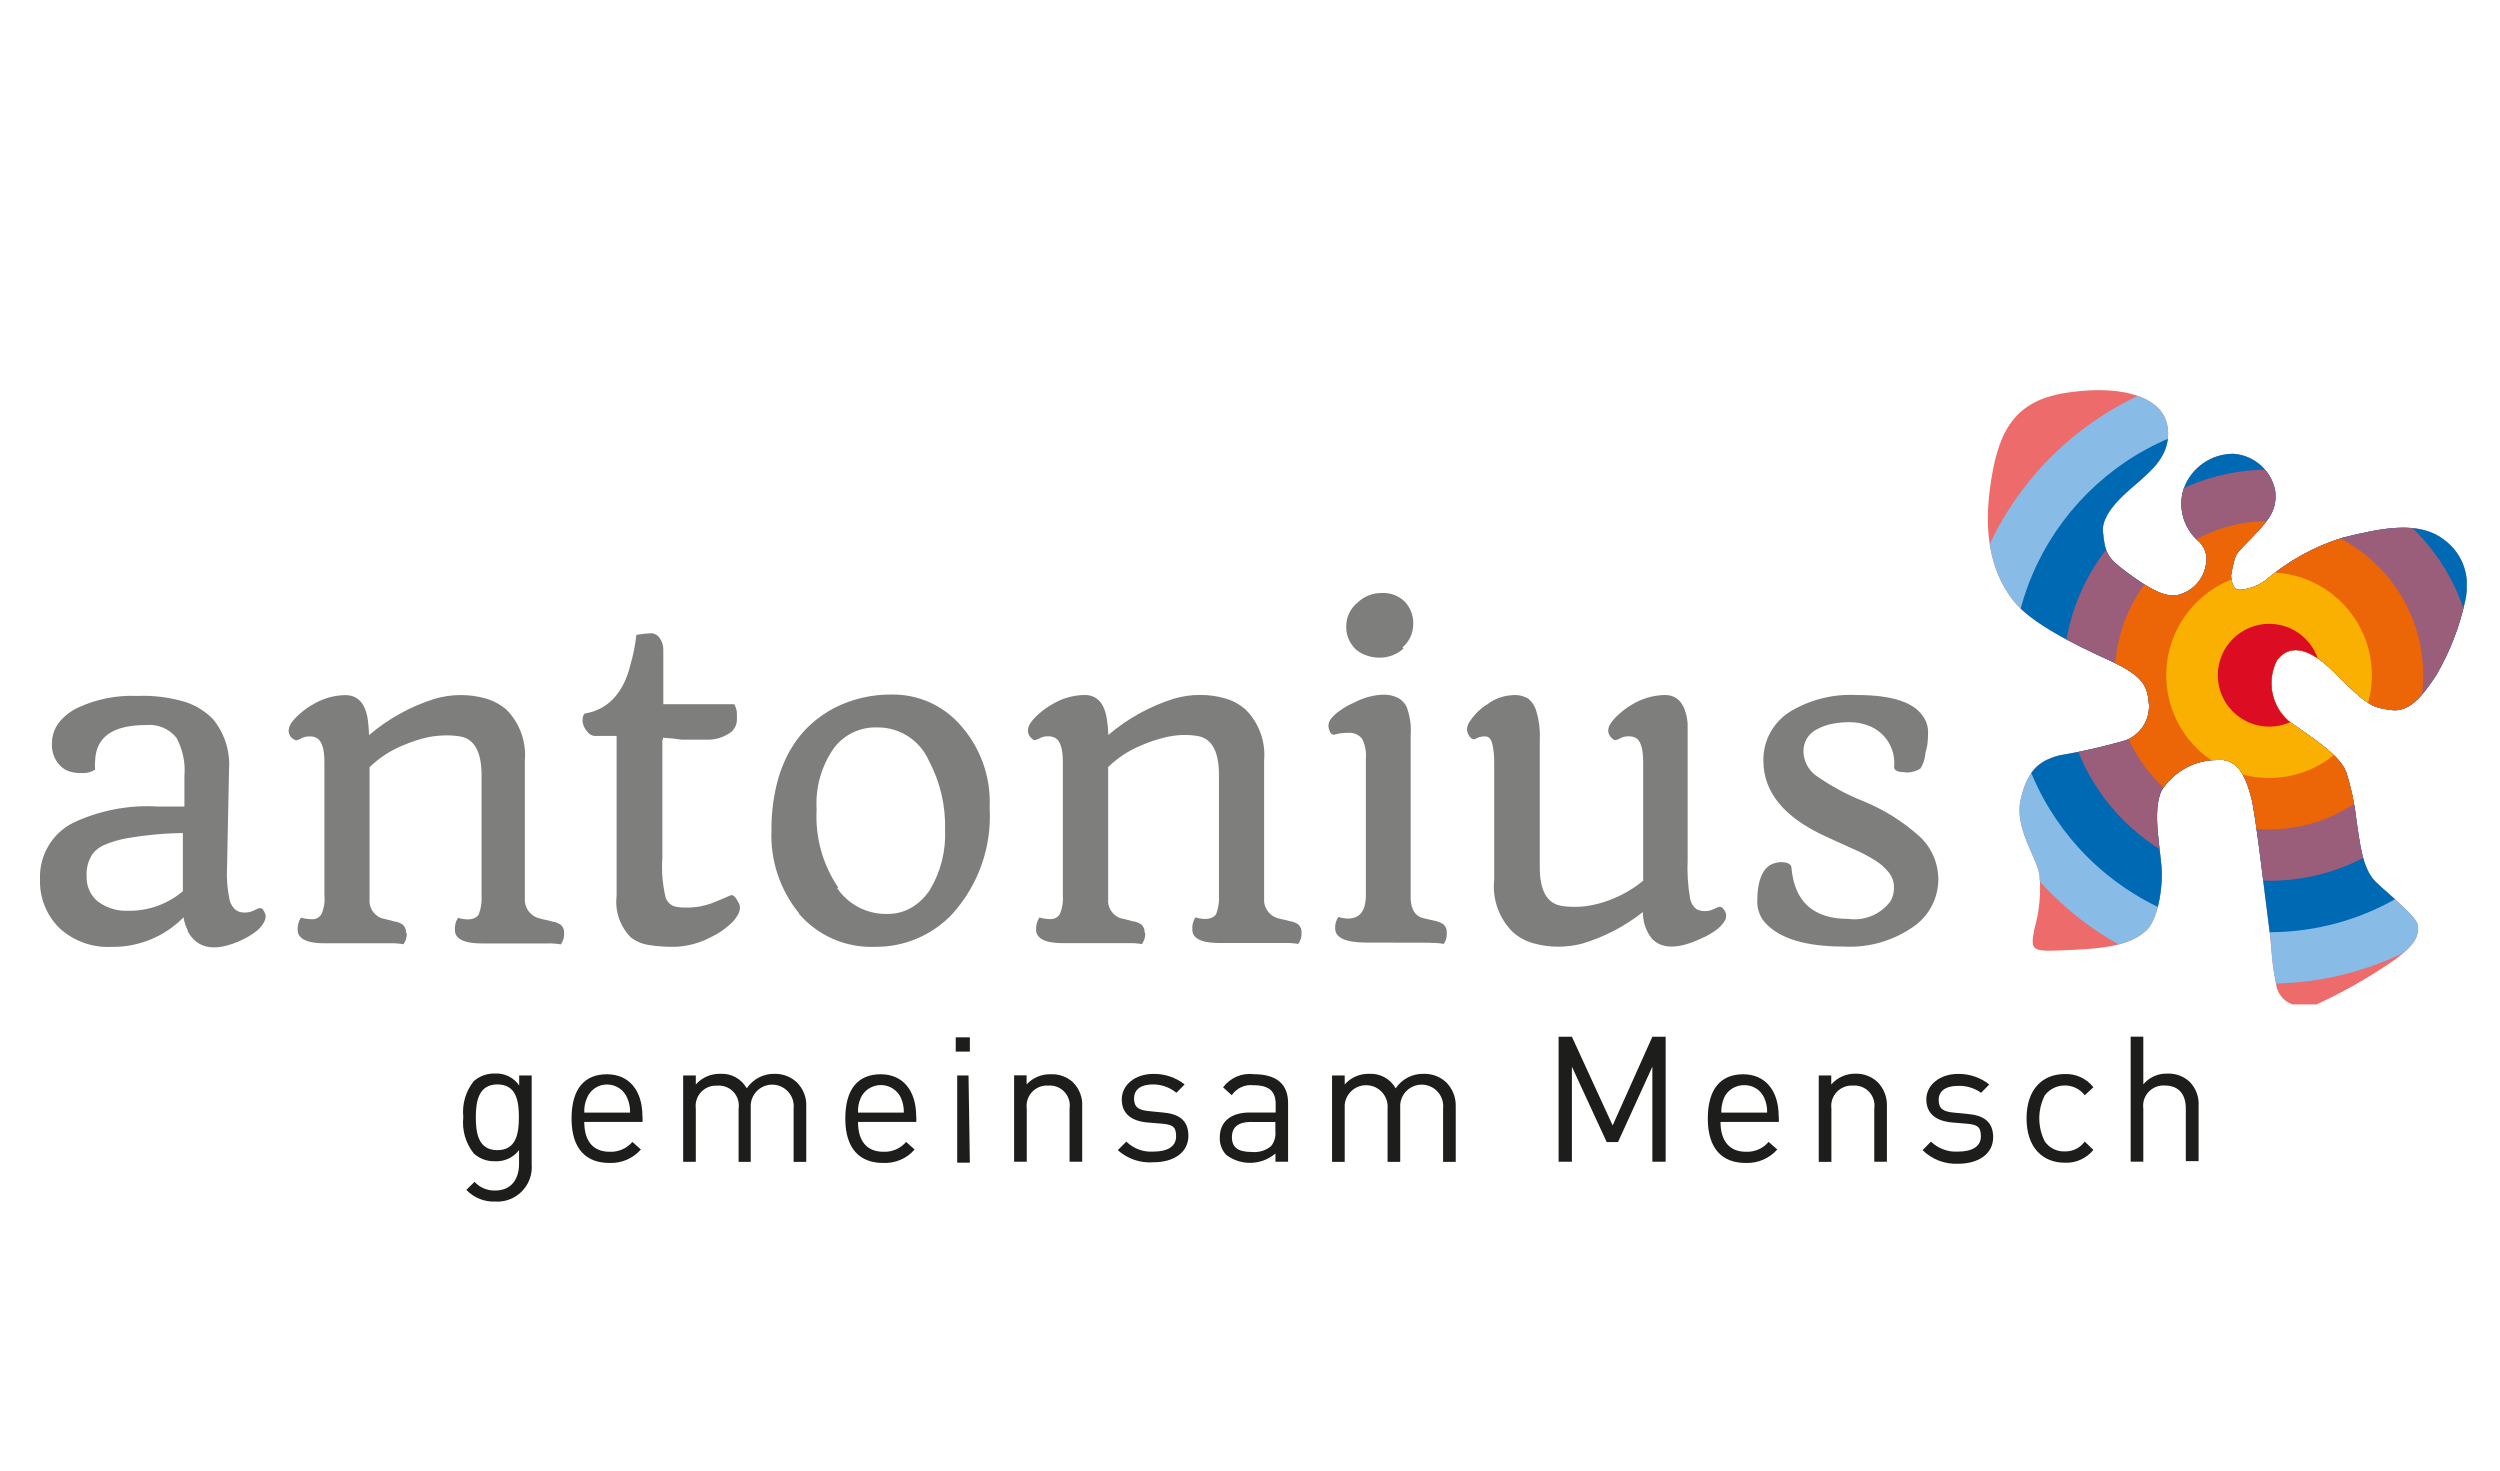
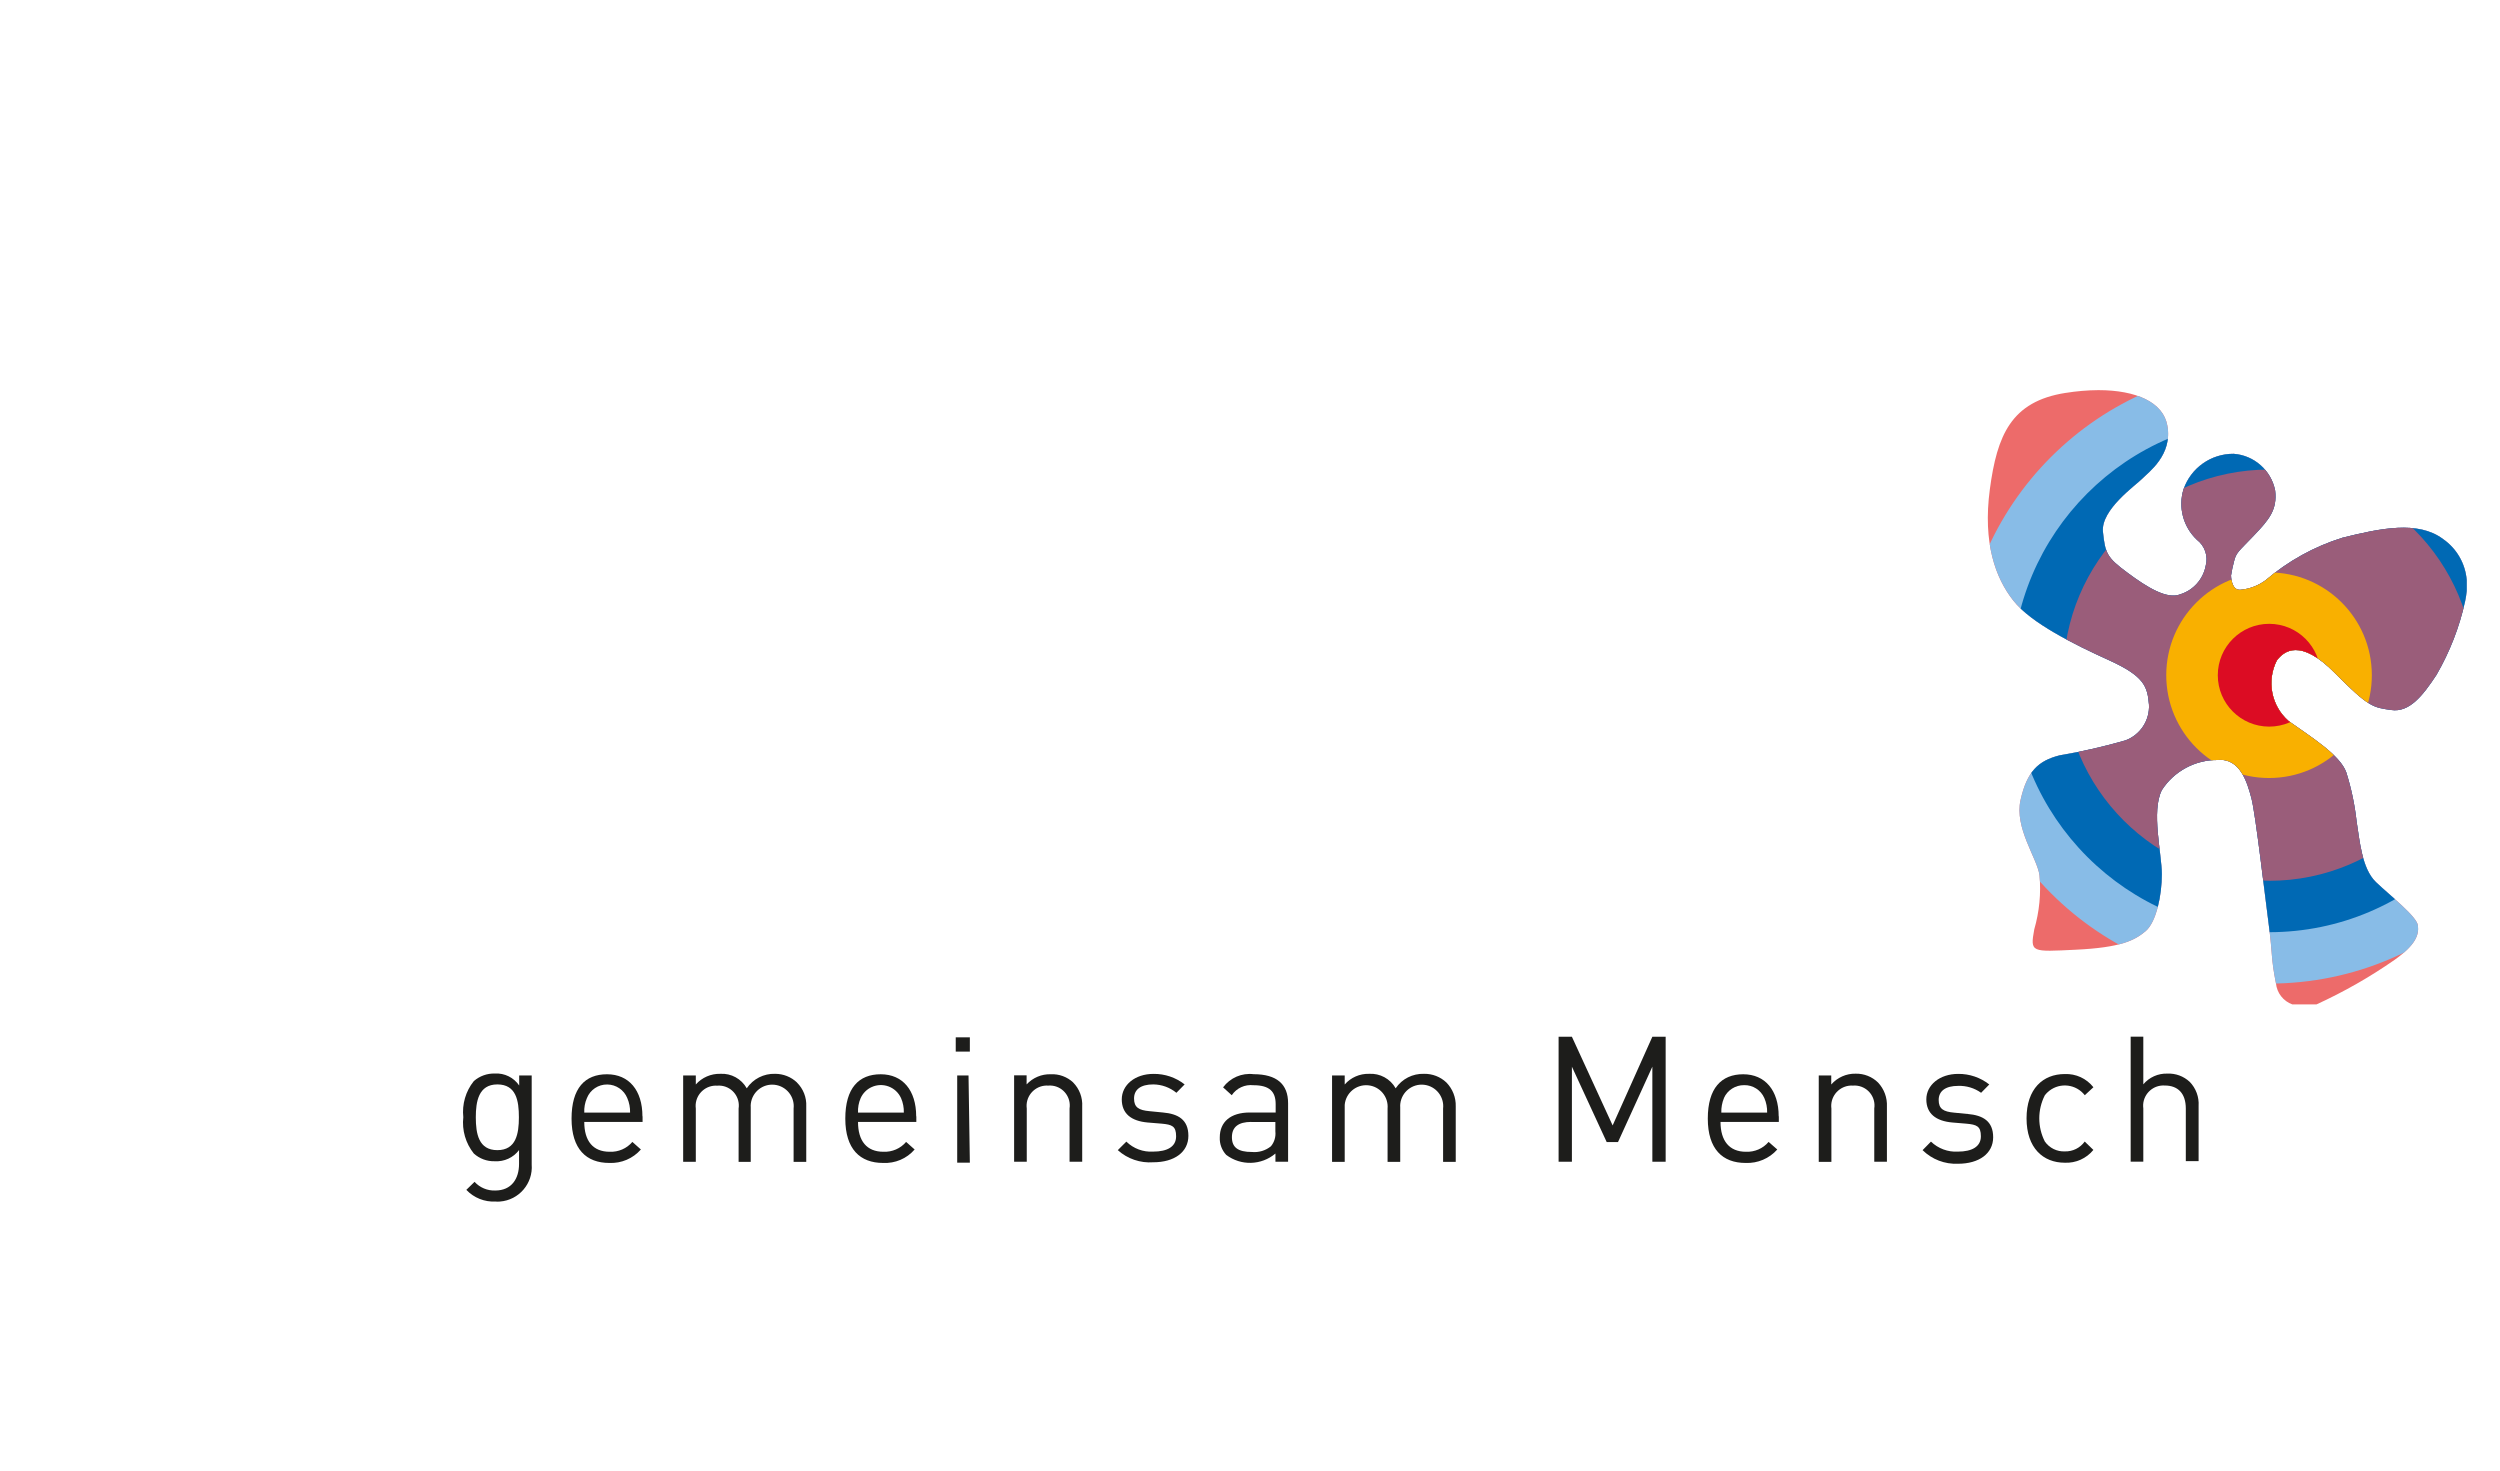
<svg xmlns="http://www.w3.org/2000/svg" id="uuid-5d14e579-c62a-42c7-83d1-04eb4270e097" data-name="Ebene 1" viewBox="0 0 340 200">
  <defs>
    <style>
      .uuid-e5bba997-6820-4a3a-97be-69d43fc8b8d0 {
        fill: #ed6b6a;
      }

      .uuid-55efcc11-d37b-4580-9b9f-303dd37d1dfc {
        fill: #fff;
      }

      .uuid-99cbddb0-78e4-415d-b672-85c1f9e9eaae {
        fill: #f9b000;
      }

      .uuid-127f73b8-a121-4aec-bdd7-cde6b5f6dc96 {
        clip-path: url(#uuid-91fd5d6d-ab40-45f6-ade3-1514ef8cf329);
      }

      .uuid-611e4467-9e29-4792-982c-012f9bdd838a {
        fill: #9a5d7a;
      }

      .uuid-7f2ff0fc-107f-4766-a66a-4683ca6006fb {
        fill: #0069b4;
      }

      .uuid-5176a69a-b059-4145-971a-8070f6db6be7 {
        fill: #88bce7;
      }

      .uuid-640b5451-640a-4edd-895f-132a2de39ae1 {
        fill: none;
      }

      .uuid-de8f06b2-d9d0-4c14-add3-9b19c7b41d5d {
        fill: #ec6608;
      }

      .uuid-6a3d14a1-e579-494b-b41c-6338372ecdce {
        fill: #dc0c23;
      }

      .uuid-326fa8c0-9c9b-4801-a2dc-d16c6773fa45 {
        fill: #7e7e7d;
      }

      .uuid-30bbaf48-3898-4ca3-a0af-05331988d752 {
        fill: #1d1d1b;
      }
    </style>
    <clipPath id="uuid-91fd5d6d-ab40-45f6-ade3-1514ef8cf329">
      <path class="uuid-640b5451-640a-4edd-895f-132a2de39ae1" d="M280.94,53.43c-7.44,1.16-9.34,5.78-10.32,13.11-.98,7.33,.78,12.08,3.19,15.14s8.24,5.94,13.02,8.11,5.23,3.57,5.43,6.03c.12,2.15-1.18,4.12-3.19,4.87-2.94,.85-5.92,1.53-8.93,2.03-2.97,.74-4.47,2.23-5.34,6.05s2.23,7.88,2.57,10.25c.23,2.48-.02,4.98-.71,7.37-.58,3.19-.4,3.06,5.67,2.77,6.07-.29,7.95-1.25,9.45-2.5s2.23-4.96,2.23-7.77-1.47-8.53,0-11.44c1.66-2.57,4.53-4.12,7.59-4.09,3.06-.31,4.04,3.1,4.6,5.23s1.85,13.4,2.37,17.33c.51,3.93,.27,4.36,.96,7.82,.13,1.3,1,2.42,2.23,2.86h3.28c3.71-1.7,7.26-3.72,10.61-6.05,2.93-2.08,3.33-3.42,3.19-4.67s-3.75-4.04-5.7-5.9-2.23-5.74-2.64-8.24c-.25-2.27-.72-4.52-1.41-6.7-.83-2.37-4.89-4.87-7.86-6.99-2.34-2.06-2.99-5.44-1.59-8.22,.98-1.3,3.19-3.06,7.88,1.68,4.69,4.73,5.23,4.69,7.68,5.05s4.27-1.9,6.16-4.78c1.8-3.11,3.11-6.47,3.89-9.98,.1-.47,.18-.95,.22-1.43v-1.5c-.19-2.24-1.37-4.28-3.22-5.56-3.39-2.55-8.55-1.45-13.67-.18-3.84,1.2-7.4,3.17-10.45,5.78-.98,.73-2.15,1.18-3.37,1.3-1.34,.18-1.34-1.94-1.34-1.94,.1-.64,.23-1.27,.4-1.9,.29-1.21,.56-1.3,2.7-3.53s3.19-3.55,2.9-6.12c-.54-2.75-2.86-4.8-5.65-5-3.07-.02-5.81,1.92-6.81,4.82-.75,2.44-.05,5.1,1.81,6.86,1.08,.82,1.56,2.22,1.21,3.53-.34,1.83-1.66,3.33-3.44,3.89-1.79,.74-4.47-.89-7.21-2.93s-3.02-2.55-3.33-5.56,4.47-6.34,5.32-7.21,4.18-3.24,3.44-7.24c-.56-3.17-4.24-4.82-9.38-4.82-1.5,.01-2.99,.14-4.47,.38" />
    </clipPath>
  </defs>
-   <rect class="uuid-55efcc11-d37b-4580-9b9f-303dd37d1dfc" width="341" height="200" />
  <g>
    <g class="uuid-127f73b8-a121-4aec-bdd7-cde6b5f6dc96">
      <g>
        <path class="uuid-e5bba997-6820-4a3a-97be-69d43fc8b8d0" d="M306.67,141.16c27.04,0,48.96-21.92,48.96-48.96s-21.92-48.96-48.96-48.96c-27.04,0-48.96,21.92-48.96,48.96h0c-.01,27.03,21.89,48.95,48.91,48.96,.01,0,.03,0,.04,0" />
        <path class="uuid-5176a69a-b059-4145-971a-8070f6db6be7" d="M308.61,133.77c23.17-.01,41.93-18.8,41.92-41.97-.01-23.17-18.8-41.93-41.97-41.92-23.16,.01-41.92,18.79-41.92,41.94s18.78,41.94,41.94,41.94h.02" />
        <path class="uuid-7f2ff0fc-107f-4766-a66a-4683ca6006fb" d="M308.61,126.78c19.3-.01,34.94-15.67,34.93-34.98-.01-19.3-15.67-34.94-34.98-34.93-19.3,.01-34.93,15.66-34.93,34.95s15.65,34.95,34.95,34.95h.02" />
        <path class="uuid-611e4467-9e29-4792-982c-012f9bdd838a" d="M308.61,119.79c15.44-.01,27.95-12.54,27.94-27.99-.01-15.44-12.54-27.95-27.99-27.94-15.43,.01-27.94,12.53-27.94,27.96,.01,15.45,12.54,27.96,27.99,27.96" />
-         <path class="uuid-de8f06b2-d9d0-4c14-add3-9b19c7b41d5d" d="M308.61,112.8c11.58-.01,20.96-9.41,20.95-20.99s-9.41-20.96-20.99-20.95c-11.57,.01-20.95,9.4-20.95,20.97s9.39,20.97,20.97,20.97h.02" />
        <path class="uuid-99cbddb0-78e4-415d-b672-85c1f9e9eaae" d="M308.61,105.81c7.72-.01,13.97-6.28,13.96-14s-6.28-13.97-14-13.96c-7.71,.01-13.96,6.27-13.96,13.98s6.26,13.98,13.98,13.98h.02" />
        <path class="uuid-6a3d14a1-e579-494b-b41c-6338372ecdce" d="M308.61,98.82c3.86,0,6.99-3.13,6.99-6.99,0-3.86-3.13-6.99-6.99-6.99-3.86,0-6.99,3.13-6.99,6.99s3.13,6.99,6.99,6.99h0" />
      </g>
    </g>
-     <path class="uuid-326fa8c0-9c9b-4801-a2dc-d16c6773fa45" d="M259.14,105.05c.72,.04,1.44-.14,2.05-.54,.32-.53,.53-1.11,.63-1.72,0-.42,.2-.89,.29-1.43,.08-.59,.11-1.19,.11-1.79,0-.63-.15-1.26-.47-1.81-1.23-2.23-4.33-3.24-9.31-3.24-3.13-.16-6.24,.62-8.93,2.23-2.33,1.42-3.74,3.97-3.69,6.7,0,4.29,2.82,7.72,8.46,10.3l3.69,1.68c1.02,.43,2,.94,2.95,1.52,.75,.45,1.42,1.03,1.97,1.72,.45,.57,.7,1.28,.69,2.01,.02,.66-.14,1.31-.47,1.88-1.32,1.79-3.51,2.71-5.72,2.41-4.75,0-7.33-2.31-7.75-6.92,0-.54-.56-.8-1.41-.8-.34,0-.68,.07-1.01,.18-1.43,.47-2.23,2.23-2.23,5.07-.04,1.08,.32,2.13,1.03,2.95,1.97,2.19,5.52,3.28,10.68,3.28,3.53,.21,7.03-.84,9.87-2.95,1.93-1.5,3.06-3.81,3.04-6.25-.02-2.22-.96-4.34-2.61-5.83-2.19-1.96-4.7-3.54-7.42-4.67-2.37-.93-4.62-2.14-6.7-3.62-1.01-.78-1.6-1.99-1.61-3.26-.01-1.3,.75-2.49,1.94-3.02,.62-.33,1.28-.56,1.97-.69,.8-.16,1.62-.23,2.43-.22,.84,0,1.67,.15,2.46,.45,2.33,.86,3.78,3.18,3.53,5.65,0,.45,.45,.69,1.36,.69m-55.77,14.85c-.21,2.56,.72,5.09,2.55,6.9,.8,.72,1.76,1.24,2.79,1.52,1.08,.31,2.2,.47,3.33,.47,1.1,0,2.2-.13,3.26-.4,3.02-.89,5.84-2.36,8.31-4.31-.02,1.3,.41,2.57,1.21,3.6,1.34,1.45,3.62,1.47,6.7,0,.7-.29,1.35-.65,1.97-1.09,.51-.35,.95-.81,1.27-1.34,.28-.49,.22-1.11-.16-1.54-.12-.24-.38-.37-.65-.34l-.83,.36c-.35,.16-.73,.24-1.12,.22-.41,.01-.81-.1-1.16-.31-.42-.35-.7-.83-.8-1.36-.31-1.75-.42-3.54-.34-5.32v-18.56c-.27-2.57-1.3-3.84-3.1-3.84-1.58,.03-3.12,.48-4.47,1.3-.63,.37-1.22,.8-1.76,1.3-.42,.36-.8,.77-1.12,1.23-.22,.3-.34,.66-.36,1.03,.02,.35,.17,.69,.42,.94,.11,.1,.23,.2,.36,.29,.13,.07,.28,.07,.4,0,.21-.07,.41-.16,.6-.27,.31-.14,.66-.21,1.01-.2,.36-.01,.71,.07,1.03,.25,.63,.42,.94,1.5,.94,3.24v16.15c-1.25,1.02-2.64,1.85-4.13,2.46-.83,.34-1.69,.61-2.57,.8-.83,.19-1.67,.29-2.52,.29-.68,.01-1.36-.04-2.03-.16-1.88-.39-2.81-2.13-2.81-5.23v-17.33c.07-1.41-.12-2.83-.56-4.18-.2-.53-.53-1.01-.96-1.38-.67-.41-1.45-.59-2.23-.51-1.23,.07-2.41,.5-3.39,1.25-.55,.33-1.05,.74-1.5,1.21-.36,.38-.68,.79-.96,1.23-.19,.31-.29,.66-.31,1.03,.05,.41,.23,.78,.51,1.07,.2,.18,.36,.25,.47,.22l.67-.29c.27-.08,.55-.12,.83-.11,.49,0,.8,.34,.96,.96,.19,.83,.28,1.67,.27,2.52v16.26Zm-8.62,8.38c.6-.02,1.2,.03,1.79,.13,.3-.45,.44-.98,.4-1.52,.04-.44-.14-.87-.47-1.16-.24-.15-.49-.27-.76-.36-.36-.1-.73-.18-1.09-.25l-1.03-.25c-.98-.31-1.52-1.21-1.56-2.66v-22.11c.11-1.34-.08-2.69-.56-3.95-.25-.5-.64-.91-1.12-1.18-.69-.35-1.46-.5-2.23-.45-1.32,.08-2.61,.45-3.77,1.07-.69,.29-1.34,.66-1.94,1.09-.48,.33-.91,.72-1.27,1.18-.28,.38-.37,.87-.22,1.32,.13,.56,.38,.8,.71,.78,.6-.18,1.23-.26,1.85-.25,.73-.08,1.44,.21,1.92,.76,.43,.83,.62,1.77,.54,2.7v18.54c0,2.23-.8,3.26-2.5,3.26-.42-.02-.83-.09-1.23-.22-.32,.45-.48,.99-.45,1.54,0,1.3,1.43,1.94,4.27,1.94l8.73,.02Zm-3.82-40.2c.9-.77,1.43-1.9,1.45-3.08,.06-1.16-.36-2.3-1.16-3.15-.83-.8-1.95-1.22-3.1-1.16-1.23-.02-2.42,.44-3.31,1.3-.96,.77-1.53,1.94-1.54,3.17-.05,1.17,.4,2.3,1.23,3.13,.39,.37,.86,.65,1.36,.83,.6,.24,1.23,.36,1.88,.36,1.22,.03,2.4-.41,3.31-1.23m-35.2,38.66c.04-.44-.14-.87-.47-1.16-.24-.15-.51-.27-.78-.36-.34,0-.69-.18-1.09-.25l-1.03-.25c-1.07-.43-1.72-1.52-1.59-2.66v-17.87c1.29-1.25,2.8-2.25,4.47-2.93,.94-.42,1.91-.75,2.9-1.01,.87-.24,1.77-.38,2.68-.42,.75-.02,1.5,.03,2.23,.16,1.85,.38,2.79,2.12,2.79,5.27v16.33c.06,.88-.07,1.77-.38,2.59-.15,.23-.37,.41-.63,.51-.3,.12-.62,.17-.94,.16-.43-.01-.85-.09-1.25-.22-.33,.51-.48,1.12-.42,1.72,0,.3,.1,.59,.29,.83,.51,.63,1.63,.94,3.42,.94h8.93c.59-.02,1.18,.03,1.76,.13,.32-.44,.48-.98,.45-1.52,.04-.44-.14-.87-.47-1.16-.24-.15-.49-.27-.76-.36-.34,0-.69-.18-1.09-.25s-.76-.16-1.03-.25c-1.12-.38-1.84-1.48-1.74-2.66v-18.76c.23-2.57-.7-5.1-2.52-6.92-.81-.71-1.76-1.23-2.79-1.52-1.11-.32-2.26-.47-3.42-.47-1.19,0-2.38,.18-3.53,.51-3.28,1.03-6.32,2.71-8.93,4.94-.01-.69-.07-1.37-.18-2.05-.31-2.23-1.32-3.39-3.04-3.39-1.58,.02-3.12,.47-4.47,1.3-.64,.36-1.24,.8-1.79,1.3-.42,.36-.8,.77-1.12,1.23-.2,.3-.32,.66-.34,1.03,.01,.35,.16,.69,.4,.94,.1,.11,.21,.21,.34,.29,.13,.07,.28,.07,.4,0,.21-.07,.41-.16,.6-.27,.31-.14,.66-.21,1.01-.2,.36-.01,.71,.07,1.03,.25,.65,.42,.98,1.52,.98,3.24v18.11c.07,.88-.07,1.76-.4,2.57-.27,.44-.76,.71-1.27,.69-.51,0-1.03-.08-1.52-.22-.34,.51-.49,1.11-.45,1.72,0,.3,.11,.6,.31,.83,.49,.63,1.63,.94,3.39,.94h8.93c.59-.02,1.18,.03,1.76,.13,.32-.44,.48-.98,.45-1.52m-41.74-6.16c-2.12-3.12-3.16-6.86-2.95-10.63-.18-2.97,.65-5.91,2.35-8.35,1.39-1.84,3.59-2.89,5.9-2.81,3.01-.03,5.75,1.72,6.99,4.47,1.55,2.9,2.32,6.14,2.23,9.43,.13,2.87-.58,5.71-2.05,8.17-.63,.99-1.48,1.81-2.48,2.41-1.05,.62-2.25,.93-3.46,.89-2.68,.02-5.2-1.31-6.7-3.53m-5.16,3.53c2.58,2.98,6.36,4.62,10.3,4.47,3.98,.05,7.81-1.57,10.54-4.47,3.56-3.95,5.39-9.16,5.07-14.47,.21-4.22-1.3-8.34-4.18-11.44-2.35-2.56-5.68-3.99-9.16-3.93-2.68-.03-5.33,.59-7.73,1.79-1.22,.64-2.36,1.43-3.37,2.37-1.09,1.03-2.01,2.21-2.75,3.51-.82,1.49-1.43,3.08-1.81,4.73-.47,1.98-.69,4.02-.67,6.05-.18,4.1,1.16,8.12,3.75,11.3m-18.52-23.59v-.29l1.36,.11,1.23,.16h3.48c.97,.01,1.92-.24,2.75-.74,.73-.35,1.2-1.07,1.25-1.88v-.87c0-.47-.13-.93-.36-1.34h-9.65v-7.35c.02-.57-.14-1.14-.47-1.61-.26-.41-.7-.67-1.18-.69-.67,.03-1.35,.11-2.01,.22-.16,1.4-.43,2.78-.83,4.13-.94,3.89-3.17,6.05-6.03,6.54-.31,0-.47,.45-.47,1.09,.07,.53,.3,1.03,.67,1.43,.29,.39,.76,.61,1.25,.56h2.72v21.78c-.25,2.1,.49,4.19,1.99,5.67,.7,.52,1.51,.85,2.37,.98,1.18,.19,2.38,.27,3.57,.25,1.74-.06,3.45-.53,4.98-1.36,.81-.38,1.56-.87,2.23-1.45,.52-.4,.96-.89,1.3-1.45,.19-.31,.3-.66,.34-1.03,0-.27-.08-.53-.22-.76-.38-.76-.74-1.07-1.05-.96l-1.34,.58-1.38,.56c-.51,.16-1.02,.29-1.54,.4-.6,.09-1.2,.14-1.81,.13-.55,.02-1.1-.04-1.63-.18-.51-.19-.91-.59-1.12-1.09-.44-1.8-.6-3.65-.47-5.49v-16.06h.07Zm-34.93,26.27c.04-.44-.14-.87-.47-1.16-.24-.15-.51-.27-.78-.36-.34,0-.69-.18-1.09-.25l-1.03-.25c-1.07-.43-1.72-1.52-1.59-2.66v-17.87c1.29-1.25,2.8-2.25,4.47-2.93,.94-.41,1.91-.75,2.9-1.01,.93-.24,1.88-.36,2.84-.38,.75-.02,1.5,.03,2.23,.16,1.85,.38,2.79,2.12,2.79,5.27v16.33c.06,.88-.07,1.77-.38,2.59-.15,.23-.37,.41-.63,.51-.3,.12-.62,.17-.94,.16-.43-.01-.85-.09-1.25-.22-.33,.51-.48,1.12-.42,1.72,0,.3,.1,.59,.29,.83,.51,.63,1.63,.94,3.42,.94h8.93c.59-.02,1.18,.03,1.76,.13,.32-.44,.48-.98,.45-1.52,.04-.44-.14-.87-.47-1.16-.24-.15-.49-.27-.76-.36-.34,0-.69-.18-1.09-.25s-.76-.16-1.03-.25c-1.24-.29-2.08-1.44-1.99-2.7v-18.76c.22-2.56-.69-5.1-2.5-6.92-.82-.7-1.78-1.22-2.81-1.52-1.11-.32-2.26-.47-3.42-.47-1.19,0-2.38,.18-3.53,.51-3.28,1.03-6.32,2.71-8.93,4.94-.02-.69-.07-1.37-.16-2.05-.31-2.23-1.34-3.39-3.06-3.39-1.58,.02-3.12,.47-4.47,1.3-.64,.36-1.24,.8-1.79,1.3-.42,.36-.8,.77-1.12,1.23-.2,.3-.32,.66-.34,1.03,.01,.35,.16,.69,.4,.94,.13,.12,.29,.21,.45,.29,.13,.07,.28,.07,.4,0,.21-.07,.41-.16,.6-.27,.32-.15,.67-.22,1.03-.2,.35-.02,.7,.07,1.01,.25,.65,.42,.98,1.52,.98,3.24v18.11c.09,.88-.05,1.76-.4,2.57-.27,.44-.76,.71-1.27,.69-.51,0-1.03-.08-1.52-.22-.34,.51-.49,1.11-.45,1.72,0,.3,.11,.6,.31,.83,.49,.63,1.63,.94,3.39,.94h8.93c.59-.02,1.18,.03,1.76,.13,.32-.44,.48-.98,.45-1.52m-37.75-3.04c-1.54,.1-3.06-.35-4.29-1.27-.99-.84-1.54-2.08-1.5-3.37-.08-1.13,.23-2.25,.87-3.17,.39-.46,.88-.83,1.43-1.09,.95-.41,1.95-.72,2.97-.92,2.58-.46,5.2-.71,7.82-.74v7.91c-2.04,1.73-4.63,2.67-7.3,2.66m7.91,2.7c1.34,2.55,3.84,2.96,7.5,1.23,.63-.3,1.23-.66,1.79-1.09,.44-.31,.81-.71,1.07-1.18,.17-.27,.27-.58,.29-.89-.02-.29-.12-.57-.29-.8-.1-.27-.4-.4-.67-.31l-.78,.36c-.36,.16-.75,.23-1.14,.22-.42,.01-.83-.1-1.18-.34-.4-.34-.69-.79-.83-1.3-.33-1.51-.45-3.06-.36-4.6l.27-13.29c.16-2.48-.64-4.93-2.23-6.83-1.01-1-2.23-1.77-3.57-2.23-2.17-.67-4.43-.97-6.7-.87-2.73-.12-5.45,.41-7.93,1.54-1.04,.47-1.96,1.17-2.68,2.05-.65,.84-.99,1.87-.98,2.93-.04,1.01,.29,1.99,.94,2.77,.3,.34,.65,.62,1.05,.83,.63,.27,1.32,.4,2.01,.36,.66,.06,1.32-.1,1.88-.45-.04-.42-.04-.83,0-1.25,.13-3.22,2.43-4.82,6.92-4.82,1.58-.16,3.13,.49,4.13,1.72,.87,1.6,1.25,3.41,1.09,5.23v4.13h-3.62c-3.98-.24-7.95,.53-11.55,2.23-2.85,1.46-4.59,4.44-4.47,7.64-.09,2.51,.88,4.94,2.68,6.7,1.93,1.75,4.48,2.66,7.08,2.52,3.67,.05,7.19-1.4,9.76-4.02,.09,.62,.29,1.23,.58,1.79" />
    <path class="uuid-30bbaf48-3898-4ca3-a0af-05331988d752" d="M70.61,147.64v-1.38h1.7v12.11c.2,2.58-1.73,4.84-4.31,5.04-.2,.02-.4,.02-.6,0-1.49,.08-2.95-.5-3.98-1.59l1.12-1.09c.72,.79,1.75,1.22,2.81,1.18,2.23,0,3.24-1.61,3.24-3.62v-1.88c-.77,1.03-2.02,1.6-3.31,1.52-1.05,.03-2.06-.35-2.84-1.05-1.11-1.39-1.63-3.17-1.43-4.94-.19-1.76,.32-3.53,1.43-4.91,.79-.69,1.81-1.06,2.86-1.03,1.31-.08,2.57,.54,3.31,1.63Zm-5.9,4.31c0,2.23,.38,4.47,2.93,4.47s2.93-2.23,2.93-4.47-.36-4.47-2.93-4.47-2.93,2.35-2.93,4.47Z" />
    <path class="uuid-30bbaf48-3898-4ca3-a0af-05331988d752" d="M87.39,151.82v.76h-7.93c0,2.59,1.18,4.06,3.46,4.06,1.18,.05,2.32-.44,3.08-1.34l1.16,1.03c-1.08,1.23-2.65,1.9-4.29,1.83-3.13,0-5.14-1.88-5.14-6.03s1.83-6.03,4.82-6.03,4.82,2.19,4.82,5.72Zm-7.57-2.48c-.27,.62-.39,1.29-.36,1.97h6.23c.02-.67-.11-1.35-.38-1.97-.45-1.11-1.53-1.84-2.72-1.85-1.22-.02-2.32,.72-2.77,1.85Z" />
    <path class="uuid-30bbaf48-3898-4ca3-a0af-05331988d752" d="M108.38,147.22c.87,.86,1.33,2.04,1.27,3.26v7.53h-1.72v-7.24c.18-1.61-.97-3.05-2.58-3.24-1.61-.18-3.05,.97-3.24,2.58-.02,.16-.02,.32-.01,.48v7.42h-1.65v-7.24c.23-1.49-.8-2.88-2.28-3.1-.21-.03-.41-.04-.62-.02-1.53-.1-2.84,1.06-2.94,2.58-.01,.18,0,.36,.02,.54v7.24h-1.72v-11.75h1.72v1.23c.84-.95,2.06-1.48,3.33-1.45,1.48-.09,2.87,.68,3.6,1.97,.86-1.28,2.32-2.02,3.86-1.97,1.11,0,2.17,.42,2.97,1.18Z" />
    <path class="uuid-30bbaf48-3898-4ca3-a0af-05331988d752" d="M124.62,151.82v.76h-7.93c0,2.59,1.18,4.06,3.46,4.06,1.18,.05,2.32-.44,3.08-1.34l1.16,1.03c-1.07,1.24-2.65,1.91-4.29,1.83-3.13,0-5.14-1.88-5.14-6.03s1.83-6.03,4.82-6.03,4.82,2.19,4.82,5.72Zm-7.57-2.48c-.27,.62-.39,1.29-.36,1.97h6.23c.02-.67-.11-1.35-.38-1.97-.69-1.52-2.47-2.19-3.99-1.5-.67,.3-1.2,.84-1.5,1.5Z" />
    <path class="uuid-30bbaf48-3898-4ca3-a0af-05331988d752" d="M131.9,143.02h-1.92v-1.94h1.92v1.94Zm0,15.1h-1.72v-11.86h1.54l.18,11.86Z" />
    <path class="uuid-30bbaf48-3898-4ca3-a0af-05331988d752" d="M145.95,147.22c.86,.87,1.3,2.06,1.23,3.28v7.5h-1.72v-7.24c.23-1.49-.8-2.88-2.28-3.1-.21-.03-.41-.04-.62-.02-1.53-.1-2.84,1.06-2.94,2.58-.01,.18,0,.36,.02,.54v7.24h-1.72v-11.75h1.7v1.23c.84-.91,2.04-1.42,3.28-1.38,1.13-.06,2.23,.35,3.06,1.12Z" />
    <path class="uuid-30bbaf48-3898-4ca3-a0af-05331988d752" d="M161.11,147.48l-1.12,1.14c-.89-.73-2-1.13-3.15-1.14-1.72,0-2.61,.71-2.61,1.92s.65,1.59,2.1,1.72l1.83,.18c2.05,.18,3.46,.96,3.46,3.17s-1.9,3.6-4.78,3.6c-1.77,.13-3.51-.47-4.82-1.65l1.16-1.16c.97,.95,2.29,1.44,3.64,1.36,1.97,0,3.13-.69,3.13-2.08s-.56-1.59-1.94-1.72l-1.94-.16c-2.23-.2-3.51-1.21-3.51-3.15s1.79-3.46,4.31-3.46c1.54-.02,3.03,.48,4.24,1.43Z" />
    <path class="uuid-30bbaf48-3898-4ca3-a0af-05331988d752" d="M175.18,150.03v7.97h-1.72v-1.12c-1.92,1.62-4.7,1.7-6.7,.18-.59-.64-.91-1.49-.87-2.37,0-2.1,1.45-3.39,4.09-3.39h3.51v-1.14c0-1.7-.83-2.57-3.02-2.57-1.16-.13-2.3,.39-2.95,1.36l-1.18-1.07c.96-1.3,2.55-1.99,4.15-1.79,3.17,0,4.69,1.38,4.69,3.93Zm-5,2.55c-1.76,0-2.64,.69-2.64,2.08s.83,2.01,2.72,2.01c.93,.09,1.87-.19,2.59-.78,.47-.57,.68-1.3,.6-2.03v-1.27h-3.28Z" />
    <path class="uuid-30bbaf48-3898-4ca3-a0af-05331988d752" d="M196.71,147.22c.85,.87,1.31,2.05,1.27,3.26v7.53h-1.72v-7.24c.18-1.61-.97-3.05-2.58-3.24-1.61-.18-3.05,.97-3.24,2.58-.02,.16-.02,.32-.01,.48v7.42h-1.72v-7.24c.14-1.61-1.05-3.03-2.66-3.17s-3.03,1.05-3.17,2.66c-.01,.17-.01,.34,0,.51v7.24h-1.72v-11.75h1.72v1.23c.83-.95,2.04-1.48,3.31-1.45,1.48-.09,2.89,.67,3.62,1.97,.86-1.28,2.32-2.02,3.86-1.97,1.13-.02,2.22,.4,3.04,1.18Z" />
    <path class="uuid-30bbaf48-3898-4ca3-a0af-05331988d752" d="M226.53,158h-1.81v-12.93l-4.67,10.25h-1.54l-4.73-10.25v12.93h-1.81v-17h1.81l5.54,12.06,5.4-12.06h1.81v17Z" />
    <path class="uuid-30bbaf48-3898-4ca3-a0af-05331988d752" d="M241.92,151.82v.76h-7.93c0,2.59,1.21,4.06,3.46,4.06,1.18,.05,2.32-.44,3.08-1.34l1.18,1.03c-1.09,1.23-2.67,1.9-4.31,1.83-3.13,0-5.14-1.88-5.14-6.03s1.85-6.03,4.82-6.03,4.82,2.19,4.82,5.72Zm-7.46-2.48c-.26,.62-.38,1.29-.36,1.97h6.23c.02-.67-.11-1.35-.38-1.97-.47-1.09-1.56-1.79-2.75-1.76-1.19-.01-2.27,.68-2.75,1.76Z" />
    <path class="uuid-30bbaf48-3898-4ca3-a0af-05331988d752" d="M255.41,147.22c.83,.88,1.27,2.07,1.21,3.28v7.5h-1.72v-7.24c.23-1.49-.8-2.88-2.29-3.1-.2-.03-.4-.04-.6-.02-1.54-.1-2.87,1.07-2.96,2.61-.01,.17,0,.35,.02,.52v7.24h-1.72v-11.75h1.7v1.23c.84-.96,2.06-1.5,3.33-1.47,1.13-.02,2.23,.41,3.04,1.21Z" />
    <path class="uuid-30bbaf48-3898-4ca3-a0af-05331988d752" d="M270.55,147.48l-1.12,1.14c-.91-.65-2.01-.98-3.13-.94-1.72,0-2.64,.71-2.64,1.92s.65,1.59,2.1,1.72l1.85,.18c2.05,.18,3.46,.96,3.46,3.17s-1.92,3.6-4.78,3.6c-1.8,.08-3.54-.59-4.82-1.85l1.14-1.16c.98,.94,2.31,1.44,3.66,1.36,1.94,0,3.13-.69,3.13-2.08s-.58-1.59-1.97-1.72l-1.92-.16c-2.23-.2-3.53-1.21-3.53-3.15s1.81-3.46,4.33-3.46c1.53-.02,3.02,.49,4.22,1.43Z" />
    <path class="uuid-30bbaf48-3898-4ca3-a0af-05331988d752" d="M284.71,147.86l-1.18,1.09c-1.17-1.5-3.33-1.77-4.83-.6-.22,.17-.43,.38-.6,.6-1.01,1.98-1.01,4.32,0,6.3,.62,.88,1.65,1.39,2.72,1.34,1.07,.03,2.08-.47,2.7-1.34l1.18,1.14c-.95,1.16-2.39,1.81-3.89,1.74-2.95,0-5.2-2.01-5.2-6.03s2.23-6.03,5.2-6.03c1.51-.06,2.95,.6,3.89,1.79Z" />
    <path class="uuid-30bbaf48-3898-4ca3-a0af-05331988d752" d="M291.48,147.48c.81-.97,2.02-1.51,3.28-1.47,1.12-.05,2.21,.35,3.04,1.12,.85,.87,1.29,2.07,1.21,3.28v7.5h-1.74v-7.15c0-2.08-1.09-3.13-2.86-3.13-1.53-.1-2.84,1.06-2.94,2.58-.01,.18,0,.36,.02,.54v7.24h-1.72v-17h1.72v6.48Z" />
  </g>
</svg>